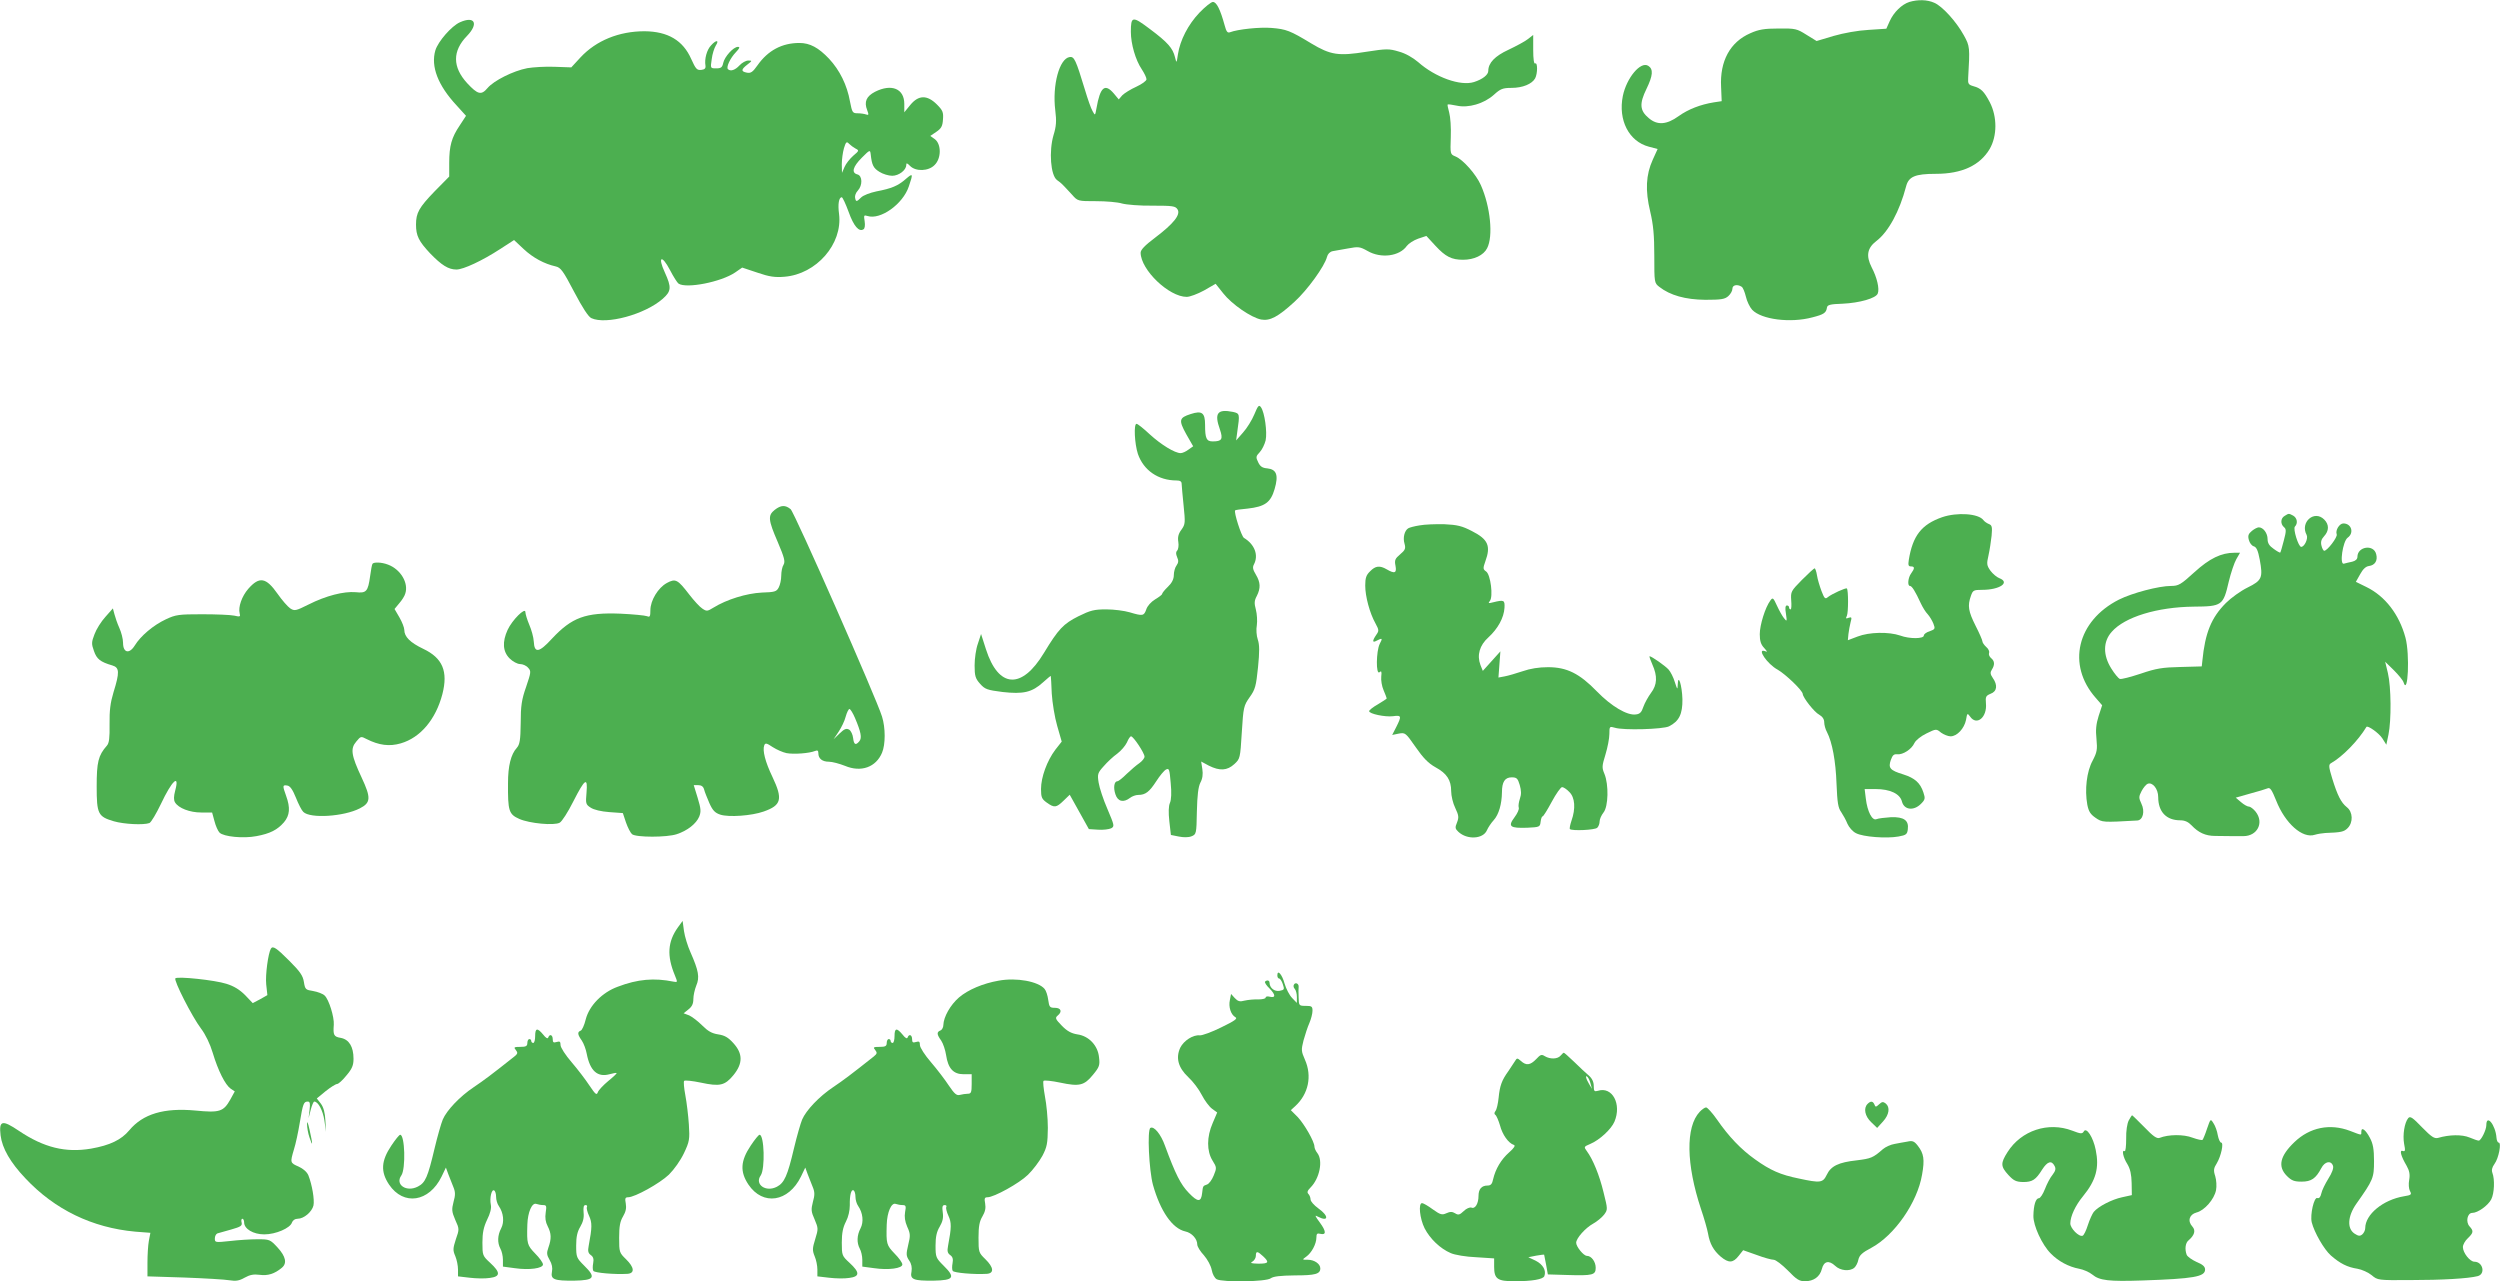
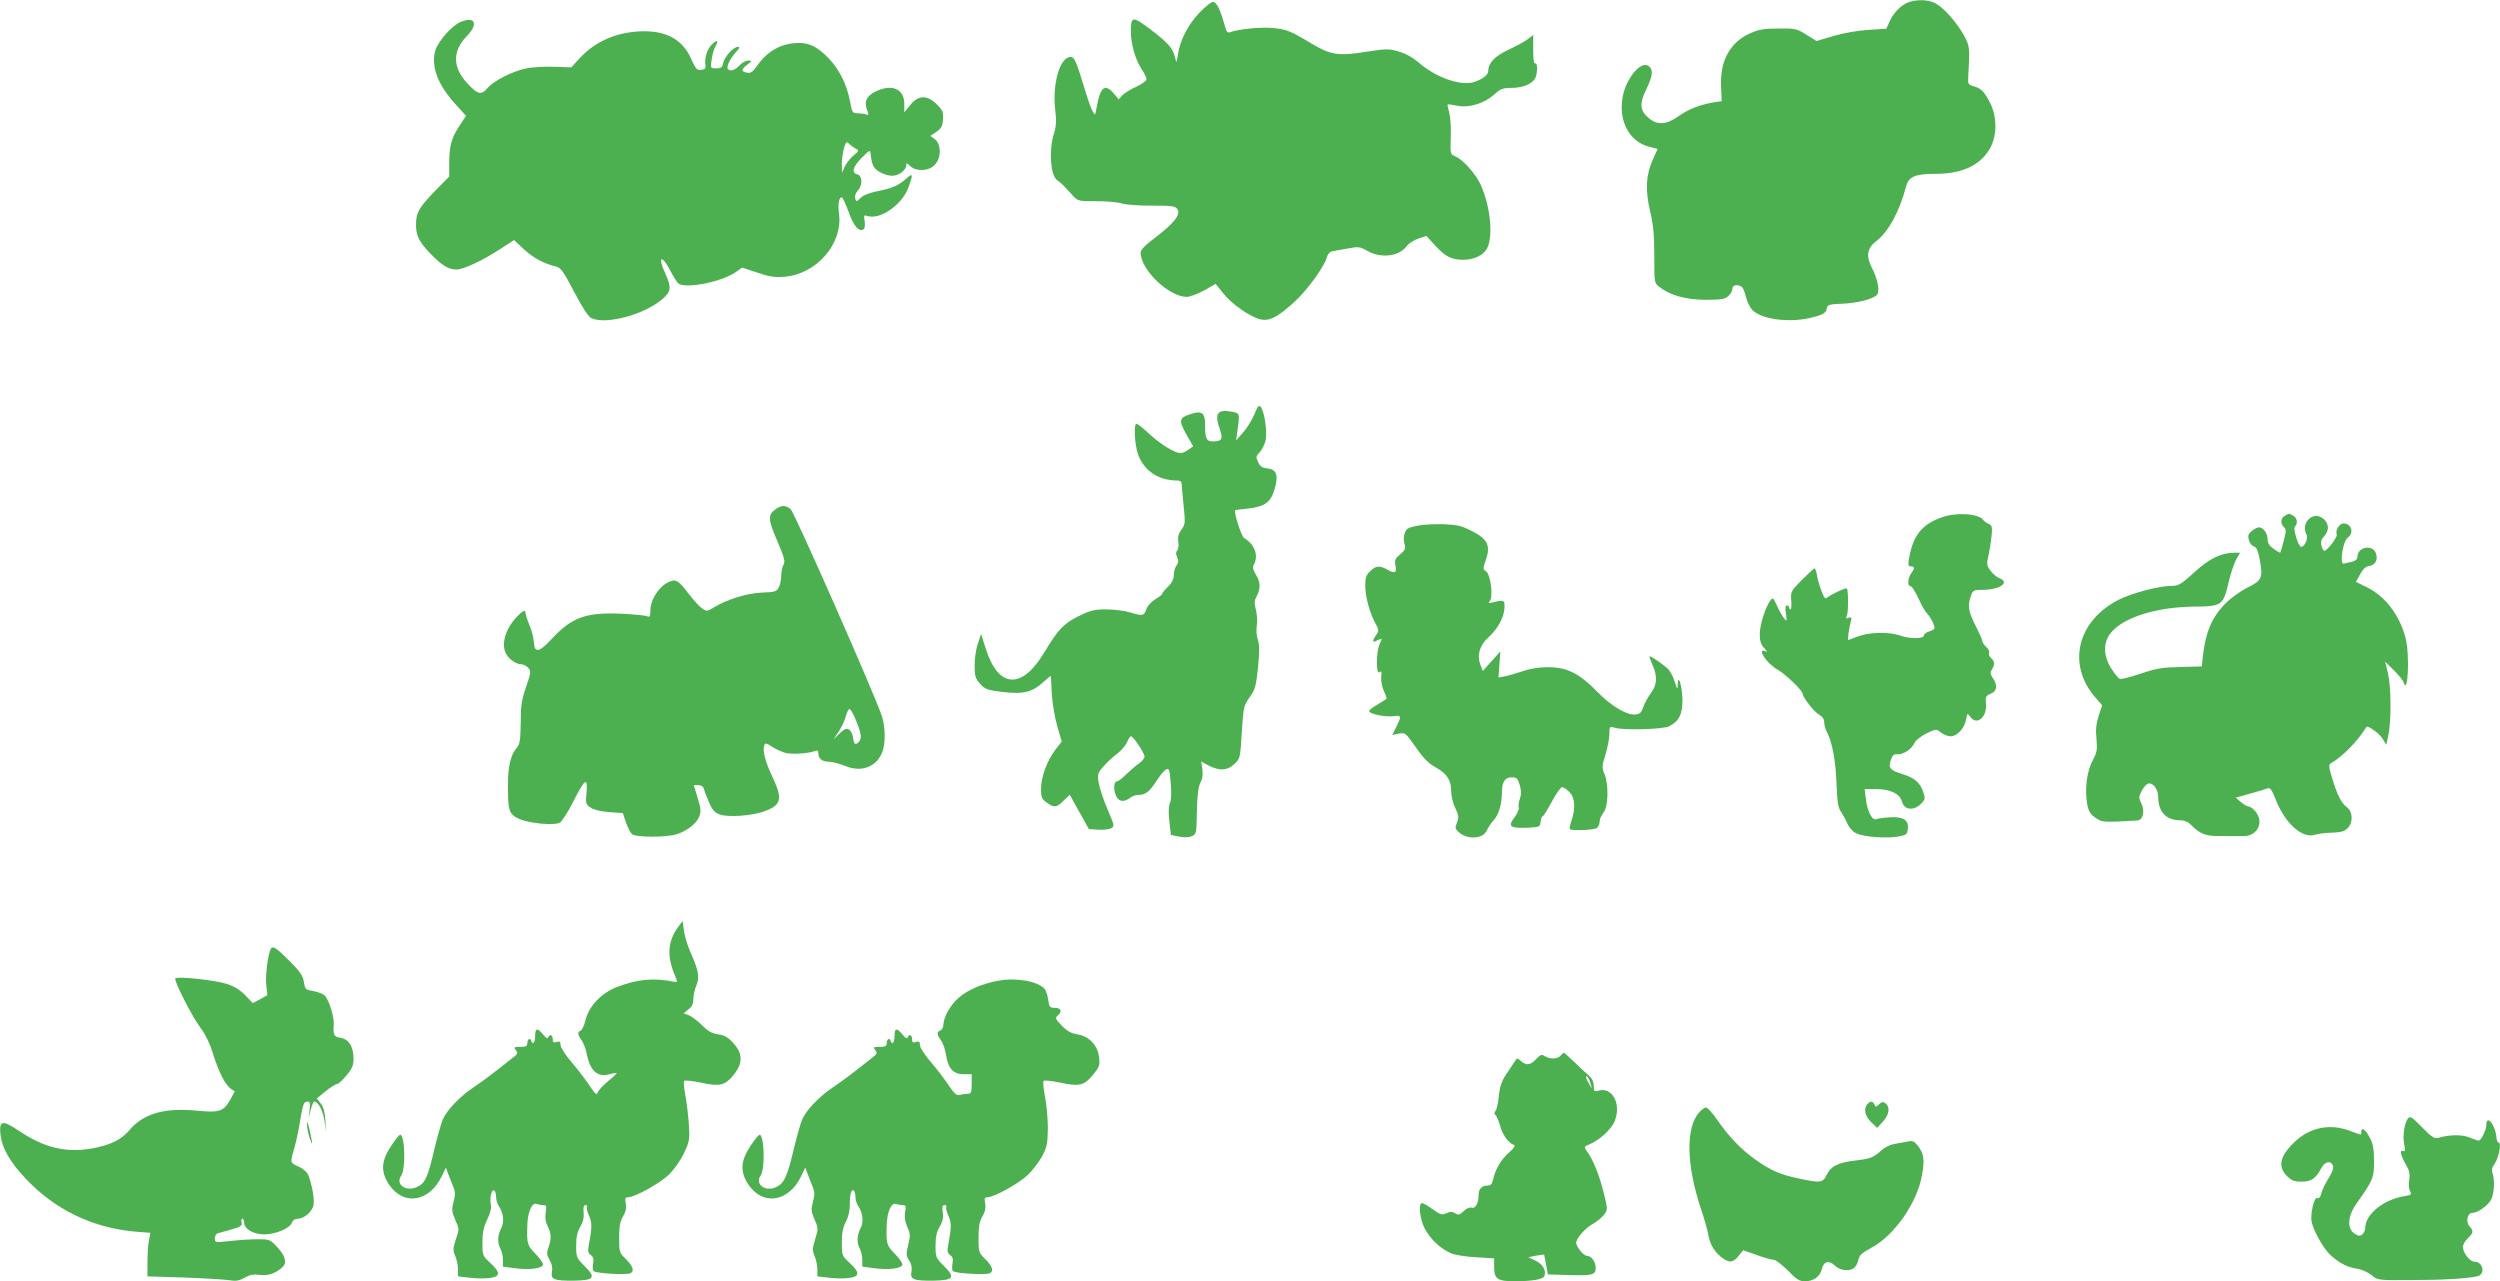
<svg xmlns="http://www.w3.org/2000/svg" version="1.0" width="1280pt" height="656pt" viewBox="0 0 1280 656" preserveAspectRatio="xMidYMid meet">
  <g transform="translate(0,656) scale(0.1,-0.1)" fill="#4caf50" stroke="none">
    <path d="M9776 6550 c-38 -12 -80 -52 -101 -99 l-17 -38 -91 -6 c-55 -3 -127 -16 -179 -31 l-87 -26 -52 32 c-49 31 -57 33 -143 32 -72 0 -102 -5 -144 -24 -104 -45 -157 -143 -150 -275 l3 -73 -40 -6 c-68 -11 -131 -35 -181 -71 -61 -44 -109 -47 -152 -10 -47 39 -49 74 -12 150 33 68 36 101 9 118 -39 25 -111 -62 -130 -154 -25 -124 31 -233 133 -260 l45 -12 -25 -55 c-35 -77 -39 -157 -13 -265 16 -68 21 -121 21 -227 0 -137 0 -139 26 -159 55 -43 133 -65 235 -66 82 0 100 3 118 19 12 11 21 27 21 38 0 19 25 24 47 10 7 -4 16 -27 22 -51 5 -23 20 -54 32 -67 47 -50 196 -69 308 -39 59 15 71 23 75 50 2 14 16 18 80 20 87 4 171 28 180 52 10 24 -4 83 -31 134 -30 59 -23 99 24 135 62 47 119 153 152 279 13 51 46 65 153 65 133 0 225 43 275 127 39 67 39 165 1 239 -30 57 -45 72 -85 83 -24 7 -28 12 -26 42 9 156 9 162 -22 218 -39 71 -111 150 -152 167 -36 16 -83 17 -127 4z" />
    <path d="M6141 6495 c-58 -61 -99 -141 -110 -213 -7 -47 -7 -47 -15 -15 -11 46 -37 76 -128 144 -90 68 -98 67 -98 -14 0 -62 24 -145 56 -192 13 -20 24 -42 24 -51 0 -8 -24 -25 -52 -38 -29 -13 -61 -33 -72 -44 l-18 -21 -25 30 c-46 54 -70 34 -89 -75 -7 -39 -7 -39 -20 -15 -8 13 -25 62 -39 109 -47 155 -55 171 -78 168 -53 -7 -90 -144 -74 -273 7 -55 5 -82 -9 -127 -24 -82 -15 -206 18 -230 24 -17 26 -20 77 -75 29 -33 30 -33 123 -33 51 0 111 -5 133 -12 22 -6 92 -12 156 -11 104 0 117 -2 128 -19 17 -27 -20 -73 -115 -145 -52 -39 -74 -62 -74 -77 1 -88 145 -226 236 -226 16 0 56 15 89 33 l59 34 39 -49 c44 -56 143 -124 194 -134 45 -8 86 13 171 91 66 60 154 182 166 229 4 16 15 27 29 30 12 2 48 9 79 14 53 10 61 9 100 -13 69 -40 164 -27 201 26 9 12 35 29 58 37 l42 14 47 -51 c51 -55 82 -71 141 -71 56 0 105 23 123 59 32 61 17 213 -32 323 -24 55 -91 131 -130 147 -27 11 -27 12 -24 99 2 48 -2 104 -8 125 -6 22 -10 41 -8 42 2 2 23 -1 47 -6 59 -13 139 10 190 56 33 30 45 35 90 35 57 0 105 20 121 49 13 25 13 84 0 76 -6 -4 -10 22 -10 70 l0 76 -27 -21 c-15 -12 -60 -36 -100 -55 -69 -32 -103 -67 -103 -108 0 -20 -29 -43 -73 -57 -69 -22 -198 24 -286 102 -27 23 -65 45 -99 54 -50 15 -63 15 -166 -1 -143 -23 -183 -17 -283 43 -107 65 -128 73 -203 79 -61 5 -173 -7 -212 -22 -13 -5 -19 2 -28 36 -22 80 -41 119 -60 119 -9 0 -40 -25 -69 -55z" />
    <path d="M2355 6446 c-43 -19 -112 -98 -126 -144 -24 -82 13 -179 109 -282 l48 -53 -32 -49 c-42 -62 -54 -105 -54 -192 l0 -70 -75 -76 c-80 -83 -95 -110 -95 -170 0 -57 14 -85 72 -147 59 -61 94 -83 135 -83 35 0 132 45 224 105 l71 46 49 -46 c48 -45 106 -76 164 -89 26 -6 38 -22 95 -131 42 -80 73 -128 88 -134 75 -35 274 19 365 99 44 39 46 58 11 135 -38 82 -16 93 26 13 18 -35 38 -66 44 -70 39 -27 218 8 290 57 l36 25 78 -26 c61 -21 90 -25 138 -21 164 13 299 168 280 321 -7 51 -1 86 14 86 4 0 20 -34 35 -75 26 -73 53 -104 76 -89 7 4 9 21 6 41 -5 31 -4 33 15 27 66 -21 181 61 211 151 23 67 22 71 -16 38 -39 -34 -71 -48 -150 -63 -33 -7 -67 -20 -78 -31 -23 -23 -27 -24 -31 -1 -2 9 4 26 14 36 25 27 24 76 -2 83 -32 8 -24 39 23 86 41 41 42 41 45 17 6 -56 14 -71 45 -90 17 -11 47 -20 65 -20 34 0 72 29 72 55 0 12 4 11 20 -5 29 -29 94 -27 125 5 35 34 35 106 2 132 l-24 17 31 21 c25 17 32 29 34 63 3 37 -1 47 -31 77 -50 50 -94 49 -136 -2 l-31 -38 0 43 c0 78 -65 105 -150 62 -44 -23 -57 -51 -40 -94 9 -24 8 -27 -6 -22 -8 3 -28 6 -43 6 -26 0 -28 4 -39 60 -15 85 -53 161 -107 219 -54 57 -98 81 -152 81 -89 0 -161 -38 -215 -115 -24 -34 -34 -41 -54 -37 -31 6 -30 16 2 41 26 20 26 21 5 21 -12 0 -32 -11 -45 -25 -22 -24 -46 -32 -59 -19 -10 10 12 57 41 87 19 20 22 27 10 27 -23 0 -68 -50 -75 -82 -5 -23 -11 -28 -36 -28 -30 0 -30 0 -23 47 3 26 13 57 21 70 19 29 2 30 -24 1 -22 -22 -35 -71 -29 -104 2 -14 -4 -20 -22 -22 -22 -2 -28 5 -51 56 -42 95 -119 141 -239 142 -130 0 -247 -47 -328 -134 l-47 -51 -85 3 c-47 2 -110 -2 -140 -7 -73 -14 -172 -64 -204 -102 -32 -38 -50 -33 -104 25 -76 83 -76 165 -1 242 61 63 40 104 -36 70z m2026 -647 c18 -9 18 -11 -12 -36 -17 -15 -38 -41 -45 -58 l-13 -30 -1 44 c0 24 5 61 11 82 10 33 14 36 26 23 8 -8 23 -19 34 -25z" />
    <path d="M6422 4438 c-12 -29 -38 -71 -58 -93 l-35 -40 6 45 c13 91 13 93 -22 101 -80 16 -97 -6 -67 -90 17 -50 10 -61 -37 -61 -32 0 -39 15 -39 85 0 62 -16 74 -74 55 -59 -19 -62 -31 -23 -102 l36 -63 -24 -17 c-13 -10 -31 -18 -40 -18 -30 0 -100 43 -158 96 -32 30 -62 54 -68 54 -15 0 -10 -102 7 -154 29 -84 104 -136 198 -136 18 0 26 -5 26 -17 0 -10 5 -60 10 -111 9 -88 9 -96 -11 -124 -16 -21 -20 -39 -16 -63 3 -18 0 -38 -6 -44 -7 -7 -7 -17 0 -34 8 -17 7 -28 -3 -42 -8 -10 -14 -33 -14 -49 0 -21 -10 -41 -30 -60 -17 -16 -30 -33 -30 -37 0 -4 -16 -16 -36 -28 -20 -12 -40 -34 -45 -51 -12 -34 -18 -35 -85 -15 -27 8 -81 15 -120 15 -62 0 -81 -5 -142 -35 -78 -39 -103 -66 -177 -188 -114 -189 -233 -181 -297 19 l-25 78 -16 -49 c-10 -27 -17 -77 -17 -112 0 -54 4 -67 28 -94 25 -28 36 -32 115 -42 106 -12 151 -2 208 50 21 19 39 34 39 32 1 -2 3 -43 5 -90 3 -47 15 -122 28 -166 l23 -80 -33 -42 c-42 -56 -73 -140 -73 -201 0 -42 4 -51 29 -69 39 -28 49 -27 87 10 l31 30 49 -88 49 -88 47 -3 c26 -2 56 2 67 7 18 10 17 14 -19 99 -21 48 -41 109 -45 135 -7 43 -5 50 26 84 18 21 49 50 69 64 20 15 42 41 50 58 7 17 16 31 21 31 12 0 69 -86 69 -104 0 -8 -12 -23 -26 -33 -15 -10 -44 -35 -65 -55 -21 -21 -42 -38 -48 -38 -16 0 -22 -32 -10 -67 12 -37 41 -44 75 -18 10 8 29 15 42 15 37 0 57 16 92 70 18 28 40 55 50 60 16 8 18 2 24 -69 5 -49 3 -87 -4 -102 -7 -16 -8 -48 -3 -94 l8 -70 40 -8 c24 -5 50 -5 65 1 25 10 26 12 28 127 2 83 7 126 18 148 11 20 14 43 10 69 l-6 39 39 -21 c56 -28 94 -26 131 8 29 27 30 29 38 162 8 130 10 137 40 180 29 40 33 57 43 153 8 80 8 116 -1 142 -7 20 -9 53 -5 74 3 21 1 57 -5 80 -9 33 -8 46 5 70 20 40 19 69 -5 109 -15 25 -18 37 -10 52 25 47 4 103 -51 136 -13 8 -53 133 -45 141 1 2 30 6 64 9 88 10 118 31 138 100 21 72 10 101 -38 106 -25 2 -36 10 -46 31 -13 26 -12 31 8 52 12 13 25 40 30 60 9 42 -5 144 -24 170 -10 14 -15 9 -34 -37z" />
    <path d="M3966 3949 c-35 -28 -33 -51 16 -164 34 -80 39 -100 30 -116 -7 -10 -12 -36 -12 -56 0 -21 -6 -48 -13 -61 -11 -21 -20 -24 -87 -26 -78 -4 -179 -35 -247 -77 -31 -19 -35 -20 -57 -5 -13 8 -43 41 -67 72 -60 78 -70 83 -115 59 -44 -24 -84 -89 -84 -139 0 -33 -3 -37 -17 -31 -10 4 -71 10 -136 13 -179 7 -249 -19 -351 -128 -66 -72 -90 -76 -93 -15 -1 21 -12 61 -23 86 -11 26 -20 56 -20 65 0 27 -68 -41 -91 -91 -28 -61 -25 -111 10 -146 16 -16 40 -29 54 -29 13 0 32 -8 41 -19 16 -17 15 -23 -10 -97 -23 -65 -28 -98 -28 -186 -1 -88 -5 -110 -20 -127 -30 -33 -45 -92 -45 -181 -1 -142 4 -159 58 -183 52 -23 179 -35 207 -19 11 6 42 54 69 108 60 118 75 128 68 46 -5 -56 -4 -61 21 -77 16 -11 54 -20 96 -23 l69 -5 16 -48 c9 -26 23 -53 31 -60 20 -17 179 -17 229 0 55 18 100 54 115 90 10 26 9 40 -8 96 l-20 65 23 0 c16 0 26 -7 30 -22 3 -13 16 -44 27 -70 17 -38 29 -50 56 -59 43 -14 160 -6 222 16 91 32 99 63 45 177 -37 77 -52 136 -42 162 5 13 12 12 43 -9 20 -13 52 -27 71 -31 37 -7 117 -1 146 11 13 5 17 2 17 -12 0 -27 20 -43 54 -43 17 0 54 -10 82 -21 83 -35 159 -7 190 67 18 42 18 128 0 185 -28 92 -448 1045 -468 1062 -27 22 -49 22 -82 -4z m412 -1066 c30 -71 36 -101 22 -118 -19 -23 -28 -18 -32 16 -2 18 -11 37 -20 43 -14 8 -24 5 -49 -19 l-31 -30 26 39 c14 21 31 56 36 77 6 22 15 39 19 39 5 0 18 -21 29 -47z" />
    <path d="M9944 3912 c-106 -37 -151 -95 -171 -219 -4 -26 -2 -33 11 -33 20 0 20 -10 1 -36 -16 -21 -20 -64 -6 -64 10 0 27 -27 56 -90 9 -19 24 -44 35 -55 10 -11 23 -33 29 -48 10 -26 9 -29 -19 -39 -17 -5 -30 -15 -30 -22 0 -17 -73 -18 -121 0 -58 20 -159 18 -218 -5 l-50 -19 3 32 c2 17 7 44 11 60 7 25 6 28 -10 23 -14 -6 -16 -4 -9 10 8 17 8 132 0 140 -5 5 -77 -28 -97 -44 -14 -12 -18 -8 -33 31 -9 24 -20 60 -23 80 -3 20 -9 36 -12 36 -4 0 -33 -27 -65 -59 -56 -57 -58 -60 -55 -105 2 -25 1 -46 -3 -46 -5 0 -8 5 -8 10 0 6 -5 10 -11 10 -8 0 -10 -14 -5 -42 6 -41 5 -42 -10 -23 -9 11 -25 40 -36 64 -19 42 -22 43 -34 26 -26 -35 -54 -125 -54 -172 0 -35 6 -53 22 -70 17 -19 19 -23 5 -17 -45 17 11 -66 65 -95 40 -23 127 -106 128 -124 1 -19 60 -94 84 -106 17 -10 26 -23 26 -39 0 -13 6 -36 14 -50 27 -52 45 -149 49 -265 4 -97 8 -123 24 -145 10 -15 25 -42 32 -60 8 -18 27 -40 44 -48 36 -19 156 -28 217 -17 40 7 45 12 48 37 6 46 -20 64 -86 62 -31 -2 -65 -6 -74 -10 -22 -10 -47 38 -55 105 l-6 49 56 0 c74 0 125 -24 135 -64 11 -43 60 -49 97 -12 22 22 23 28 13 58 -16 49 -43 74 -103 93 -69 21 -78 33 -64 74 9 25 16 31 33 29 29 -3 74 26 88 58 7 14 33 35 62 49 49 24 50 24 74 4 14 -10 36 -19 49 -19 33 0 70 40 79 84 6 36 7 36 21 17 34 -49 88 -3 81 68 -3 34 0 39 24 49 33 12 37 44 11 81 -13 19 -14 28 -5 42 16 25 15 44 -3 59 -9 7 -14 19 -11 27 3 7 -3 21 -14 30 -11 10 -20 23 -20 29 0 6 -16 43 -35 80 -37 74 -42 102 -24 153 10 29 14 31 58 31 90 0 145 38 87 60 -13 5 -33 22 -45 38 -19 27 -20 35 -10 78 6 27 13 73 16 101 4 45 2 54 -14 60 -10 4 -23 13 -28 20 -25 34 -135 41 -211 15z" />
    <path d="M11698 3919 c-22 -12 -23 -42 -4 -58 12 -10 12 -20 -1 -69 -8 -31 -16 -59 -18 -61 -2 -2 -18 7 -34 19 -22 15 -31 29 -31 50 0 30 -22 60 -45 60 -7 0 -23 -8 -35 -18 -18 -15 -22 -24 -16 -46 4 -16 15 -30 25 -33 14 -4 22 -21 31 -69 17 -92 11 -106 -62 -142 -35 -17 -85 -53 -111 -79 -75 -75 -107 -153 -121 -297 l-3 -28 -109 -3 c-92 -2 -124 -7 -203 -34 -52 -17 -100 -30 -108 -27 -7 3 -27 27 -43 53 -43 68 -43 138 2 188 66 76 233 127 420 129 145 1 151 6 179 127 11 46 29 99 39 116 l19 33 -28 0 c-68 0 -128 -29 -206 -100 -69 -63 -81 -70 -119 -70 -63 0 -199 -36 -267 -70 -215 -109 -268 -334 -119 -503 l33 -38 -18 -55 c-13 -41 -16 -72 -11 -118 5 -54 3 -67 -20 -111 -30 -55 -41 -148 -27 -225 7 -35 16 -49 42 -67 35 -24 36 -24 214 -14 29 2 40 47 21 86 -14 30 -14 36 1 65 9 17 23 34 31 37 25 10 54 -26 54 -68 0 -75 41 -119 113 -119 23 0 41 -8 58 -26 35 -37 71 -54 121 -54 57 -1 94 -1 144 -1 72 0 107 69 63 125 -11 14 -27 26 -34 26 -8 0 -26 10 -41 23 l-27 23 74 21 c41 11 81 23 90 27 12 5 21 -8 43 -63 46 -117 135 -196 198 -175 13 4 37 8 53 9 82 3 96 6 115 25 29 29 27 83 -4 107 -30 24 -48 60 -75 147 -18 59 -19 71 -7 78 59 33 140 116 182 186 6 10 65 -32 82 -59 l20 -32 11 52 c15 72 14 244 -3 315 l-14 58 44 -43 c24 -24 47 -52 50 -62 23 -74 33 143 10 228 -32 119 -104 213 -201 260 l-53 26 22 39 c14 26 29 40 45 42 31 4 46 28 37 61 -13 52 -96 39 -96 -14 0 -12 -10 -21 -27 -25 -16 -3 -34 -8 -42 -10 -24 -8 -6 115 19 133 34 24 20 73 -22 73 -20 0 -42 -35 -34 -56 5 -14 -48 -84 -64 -84 -4 0 -11 12 -14 26 -5 19 -1 33 13 48 26 28 27 60 1 86 -51 51 -125 -14 -90 -79 9 -18 -11 -61 -28 -61 -14 0 -43 93 -32 104 16 16 12 44 -9 56 -23 12 -22 12 -43 -1z" />
    <path d="M7268 3870 c-26 -4 -52 -11 -58 -15 -19 -12 -28 -48 -19 -78 7 -25 4 -33 -22 -55 -26 -22 -30 -30 -24 -59 7 -37 -4 -42 -45 -18 -36 21 -58 18 -85 -10 -20 -19 -25 -34 -25 -73 0 -56 23 -141 52 -193 19 -35 19 -39 4 -60 -21 -31 -20 -42 3 -29 29 15 31 13 15 -17 -18 -37 -20 -160 -1 -145 10 9 12 4 9 -22 -2 -18 3 -50 12 -70 9 -21 16 -40 16 -42 0 -2 -20 -15 -45 -30 -25 -14 -45 -30 -45 -35 0 -14 82 -31 122 -26 44 6 45 1 17 -55 l-21 -41 34 7 c33 6 35 4 86 -69 38 -55 65 -83 101 -103 59 -32 81 -66 81 -123 0 -23 9 -62 21 -86 18 -38 19 -48 9 -74 -11 -26 -10 -32 7 -48 45 -42 127 -37 146 8 6 14 22 38 35 52 26 29 41 82 42 142 0 54 15 77 50 77 25 0 31 -5 41 -39 8 -29 9 -47 1 -70 -6 -18 -9 -38 -6 -46 3 -8 -7 -30 -22 -50 -35 -47 -23 -56 66 -53 63 3 65 4 68 31 2 15 6 27 10 27 4 0 25 34 47 75 22 41 46 75 53 75 7 0 24 -11 37 -25 29 -28 33 -85 11 -147 -7 -21 -11 -40 -8 -43 11 -10 128 -5 140 7 7 7 12 21 12 32 0 12 9 32 20 46 25 31 27 143 5 197 -14 33 -13 41 5 100 11 36 20 83 20 105 0 39 1 40 28 32 43 -14 246 -8 277 7 52 26 70 63 69 139 -2 71 -22 135 -24 75 -1 -28 -2 -27 -15 13 -7 24 -22 53 -32 64 -17 19 -87 68 -97 68 -3 0 4 -19 14 -42 27 -60 25 -104 -7 -146 -14 -19 -32 -51 -39 -71 -9 -28 -18 -37 -39 -39 -44 -6 -125 42 -198 117 -90 93 -155 125 -251 125 -47 0 -91 -7 -131 -21 -33 -11 -74 -23 -91 -26 l-32 -6 5 67 5 67 -45 -50 -45 -50 -12 30 c-19 50 -5 101 41 142 48 44 79 100 82 151 2 40 -2 42 -59 28 -23 -6 -26 -5 -16 7 18 22 4 135 -19 151 -16 11 -17 16 -4 52 29 79 14 113 -69 155 -50 26 -75 32 -141 35 -44 1 -101 -1 -127 -6z" />
-     <path d="M1907 3673 c-3 -5 -8 -33 -12 -63 -11 -79 -19 -88 -74 -82 -61 5 -152 -18 -241 -63 -66 -33 -72 -34 -94 -20 -13 9 -42 42 -65 75 -59 84 -93 90 -150 25 -33 -38 -52 -93 -44 -125 5 -18 2 -19 -28 -12 -19 4 -92 7 -164 7 -120 0 -135 -2 -186 -26 -64 -30 -129 -85 -159 -134 -28 -45 -60 -38 -60 14 0 20 -9 54 -19 76 -10 22 -21 54 -25 70 l-8 30 -38 -43 c-22 -24 -47 -64 -56 -89 -16 -41 -16 -50 -3 -86 14 -41 32 -56 94 -74 37 -11 38 -35 6 -138 -16 -53 -21 -93 -20 -163 1 -70 -2 -97 -14 -110 -44 -50 -52 -84 -52 -209 0 -141 7 -154 88 -178 52 -15 152 -20 182 -9 9 4 35 48 59 98 56 119 97 158 73 68 -8 -30 -8 -48 -1 -60 18 -30 76 -52 134 -52 l56 0 12 -44 c6 -24 18 -51 26 -59 21 -21 122 -31 189 -18 70 13 107 32 141 71 30 36 33 74 11 135 -19 53 -19 57 6 53 14 -2 27 -20 44 -62 13 -33 30 -66 38 -73 35 -35 207 -24 289 18 57 29 58 54 10 157 -54 115 -59 149 -28 185 23 28 24 28 53 13 63 -32 117 -39 175 -22 100 29 179 122 213 252 30 117 1 185 -98 232 -67 32 -97 62 -97 97 0 11 -11 40 -25 64 l-25 43 24 29 c14 16 28 38 31 50 18 54 -24 124 -88 148 -33 13 -74 14 -80 4z" />
    <path d="M3471 1812 c-53 -74 -57 -146 -16 -245 15 -37 15 -37 -7 -33 -98 20 -183 13 -285 -26 -80 -29 -146 -97 -164 -167 -7 -29 -19 -56 -26 -58 -18 -7 -16 -20 6 -51 10 -15 21 -45 25 -67 17 -88 55 -122 117 -105 18 5 34 8 36 6 2 -2 -17 -20 -43 -41 -25 -21 -49 -46 -53 -57 -6 -17 -12 -12 -43 34 -19 29 -60 83 -91 119 -32 37 -57 76 -57 88 0 18 -4 21 -20 16 -16 -5 -20 -2 -20 14 0 23 -16 29 -23 9 -3 -8 -12 -3 -26 15 -30 36 -41 34 -41 -8 0 -19 -4 -35 -10 -35 -5 0 -10 5 -10 10 0 6 -4 10 -10 10 -5 0 -10 -9 -10 -20 0 -16 -7 -20 -36 -20 -32 0 -35 -2 -23 -16 11 -14 10 -19 -7 -33 -116 -92 -156 -122 -208 -157 -72 -48 -139 -119 -159 -166 -8 -19 -27 -85 -42 -148 -35 -148 -47 -175 -85 -195 -59 -31 -119 10 -85 57 23 34 18 208 -6 208 -5 0 -25 -25 -45 -55 -53 -79 -56 -134 -12 -200 74 -110 205 -90 269 41 l22 46 12 -33 c7 -19 19 -49 26 -66 11 -26 11 -42 1 -77 -10 -39 -9 -50 9 -92 21 -46 21 -48 3 -99 -15 -47 -16 -56 -3 -86 8 -19 14 -50 14 -69 l0 -35 60 -7 c33 -4 79 -5 103 -1 55 7 55 28 2 77 -39 36 -40 38 -40 104 0 50 6 79 24 117 16 32 23 59 19 77 -7 34 4 81 17 73 6 -3 10 -18 10 -33 0 -15 6 -36 14 -47 24 -35 29 -81 12 -114 -19 -36 -20 -74 -4 -104 7 -12 13 -38 13 -57 l0 -35 60 -8 c75 -11 145 -1 145 19 0 9 -18 34 -40 56 -41 43 -43 49 -40 148 2 64 24 114 46 106 9 -3 24 -6 35 -6 17 0 18 -5 13 -38 -4 -27 -1 -49 10 -70 19 -37 20 -64 4 -109 -10 -28 -9 -38 6 -64 12 -20 16 -41 12 -60 -8 -40 12 -47 114 -46 104 2 113 16 51 77 -39 39 -41 43 -41 103 0 45 6 71 21 96 14 24 20 46 17 73 -2 27 0 38 10 38 7 0 10 -4 7 -10 -3 -5 2 -26 11 -45 16 -35 16 -58 -2 -154 -5 -26 -3 -37 11 -47 13 -9 16 -21 12 -42 -3 -15 -3 -33 1 -39 6 -10 110 -19 175 -15 38 3 35 33 -8 75 -34 33 -35 36 -35 110 0 59 5 84 20 109 14 24 18 42 14 66 -5 26 -3 32 12 32 34 0 162 71 209 116 27 27 59 72 77 110 28 59 30 71 25 147 -3 45 -11 112 -18 149 -7 37 -10 71 -6 74 4 4 42 0 85 -9 98 -21 123 -15 167 38 49 60 49 110 0 164 -27 30 -45 40 -78 45 -33 5 -53 17 -82 46 -21 21 -51 44 -66 51 l-29 11 25 20 c18 14 25 29 25 53 0 18 7 49 15 69 18 42 12 76 -30 171 -14 31 -29 80 -33 108 l-7 52 -24 -33z" />
    <path d="M1387 1703 c-14 -24 -29 -135 -24 -183 l6 -55 -37 -21 -38 -20 -39 41 c-28 28 -57 46 -96 58 -59 19 -249 39 -261 28 -10 -9 85 -196 131 -257 23 -30 47 -80 60 -124 28 -93 64 -164 92 -184 l21 -14 -23 -42 c-35 -62 -55 -68 -178 -56 -161 15 -269 -17 -339 -101 -41 -49 -99 -77 -196 -94 -130 -22 -241 5 -369 91 -86 58 -103 54 -94 -23 8 -66 50 -139 127 -220 150 -160 342 -253 562 -273 l78 -6 -8 -42 c-4 -22 -7 -72 -7 -111 l0 -70 190 -6 c105 -4 208 -10 230 -14 32 -5 49 -3 77 13 27 15 46 19 77 15 42 -6 77 5 114 36 28 23 20 58 -22 104 -38 41 -41 42 -103 42 -35 0 -98 -4 -140 -9 -76 -8 -78 -8 -78 13 0 12 6 23 13 26 6 2 38 11 71 20 49 14 57 19 53 36 -3 10 -1 19 4 19 5 0 9 -9 9 -19 0 -33 47 -61 103 -61 59 0 133 32 142 61 4 11 15 19 29 19 32 0 73 35 81 68 6 29 -7 106 -26 154 -7 17 -26 34 -50 45 -44 19 -44 20 -24 88 9 28 22 89 30 138 16 97 20 107 41 107 11 0 13 -10 9 -42 l-5 -43 11 43 c6 23 14 42 18 42 20 0 44 -45 52 -97 l8 -58 -3 58 c-2 39 -9 67 -23 86 l-21 27 45 37 c25 20 52 37 59 37 7 0 29 20 48 44 29 34 36 52 36 85 0 62 -23 99 -65 107 -36 6 -40 14 -36 67 3 39 -25 130 -47 150 -9 9 -36 19 -59 23 -38 6 -41 8 -47 46 -5 33 -20 54 -75 109 -66 66 -84 78 -94 62z" />
-     <path d="M6540 1566 c0 -9 4 -16 9 -16 5 0 14 -13 19 -29 9 -27 8 -29 -16 -34 -26 -5 -51 14 -52 41 0 13 -13 16 -23 6 -3 -4 7 -20 24 -36 31 -32 31 -49 -1 -41 -11 3 -20 1 -20 -5 0 -5 -17 -9 -37 -9 -21 1 -52 -2 -70 -6 -25 -7 -35 -4 -51 13 l-19 21 -6 -31 c-8 -35 5 -75 28 -88 13 -7 -2 -18 -72 -52 -48 -24 -98 -42 -110 -41 -34 4 -82 -27 -100 -63 -24 -52 -11 -102 41 -151 24 -22 55 -63 69 -91 15 -29 38 -60 53 -71 l26 -19 -23 -54 c-31 -71 -31 -143 -1 -192 22 -35 22 -38 6 -77 -9 -22 -24 -43 -35 -46 -20 -7 -20 -7 -24 -43 -5 -48 -22 -48 -68 0 -42 43 -69 97 -122 241 -21 60 -57 103 -75 92 -17 -10 -7 -216 13 -291 38 -135 99 -224 166 -239 33 -7 61 -38 61 -67 0 -10 15 -35 34 -55 19 -22 36 -54 40 -75 4 -22 15 -42 26 -48 31 -16 252 -13 276 5 14 10 48 14 125 15 103 0 129 7 129 36 0 23 -31 44 -63 44 -31 0 -31 0 -9 16 27 19 52 65 52 98 0 19 4 23 19 19 32 -8 32 12 -1 57 -26 35 -28 41 -11 31 56 -29 58 3 3 42 -22 16 -40 36 -40 46 0 9 -5 22 -11 28 -8 8 -5 17 11 33 46 46 65 137 35 176 -8 10 -15 25 -15 33 0 26 -52 116 -86 152 l-35 35 22 20 c68 62 88 154 50 239 -19 43 -19 50 -7 98 8 29 21 69 30 89 9 21 16 49 16 63 0 22 -4 25 -35 25 -34 0 -35 1 -36 43 -1 23 -1 47 0 54 2 16 -16 26 -24 12 -4 -6 -2 -16 4 -22 6 -6 11 -25 11 -41 l0 -31 -24 25 c-14 14 -31 47 -39 74 -13 48 -37 74 -37 42z m-73 -1438 c33 -31 29 -38 -24 -38 -38 1 -44 3 -30 11 9 5 17 19 17 29 0 26 8 25 37 -2z" />
    <path d="M5113 1539 c-80 -14 -156 -46 -203 -86 -44 -38 -79 -100 -80 -141 0 -12 -7 -25 -15 -28 -20 -8 -19 -20 4 -52 10 -15 21 -48 25 -74 10 -68 37 -98 89 -98 l42 0 0 -50 c0 -43 -3 -50 -20 -50 -11 0 -29 -3 -41 -6 -16 -4 -27 5 -56 48 -19 29 -60 83 -91 119 -32 37 -57 76 -57 88 0 18 -4 21 -20 16 -16 -5 -20 -2 -20 14 0 23 -16 29 -23 9 -3 -8 -12 -3 -26 15 -30 36 -41 34 -41 -8 0 -19 -4 -35 -10 -35 -5 0 -10 5 -10 10 0 6 -4 10 -10 10 -5 0 -10 -9 -10 -20 0 -16 -7 -20 -36 -20 -32 0 -35 -2 -23 -16 11 -14 10 -19 -7 -33 -116 -92 -156 -122 -208 -157 -72 -48 -139 -119 -159 -166 -8 -19 -27 -85 -42 -148 -33 -140 -49 -176 -87 -196 -57 -30 -116 12 -83 58 23 34 18 208 -6 208 -5 0 -25 -25 -45 -55 -53 -79 -56 -134 -12 -200 74 -110 205 -90 269 41 l22 46 12 -33 c7 -19 19 -49 26 -66 11 -26 11 -42 1 -77 -10 -39 -9 -50 9 -90 19 -45 19 -48 3 -100 -15 -48 -15 -58 -3 -88 8 -18 14 -49 14 -68 l0 -35 60 -7 c33 -4 79 -5 103 -1 55 7 55 28 2 77 -39 36 -40 38 -40 104 0 49 6 78 21 107 13 25 20 57 20 84 -1 52 7 84 20 76 5 -4 9 -18 9 -33 0 -15 6 -36 14 -47 24 -35 29 -81 12 -114 -19 -36 -20 -74 -4 -104 7 -12 13 -38 13 -57 l0 -35 60 -8 c75 -11 145 -1 145 19 0 9 -18 34 -40 56 -41 43 -43 49 -40 148 2 64 24 114 46 106 9 -3 24 -6 35 -6 17 0 19 -5 13 -36 -4 -24 -1 -47 11 -75 16 -35 17 -45 5 -93 -11 -47 -11 -56 5 -80 12 -17 15 -36 12 -56 -9 -41 10 -48 113 -47 104 2 113 16 51 77 -39 39 -41 43 -41 103 0 45 6 71 21 96 15 26 20 45 16 73 -4 29 -2 38 10 38 8 0 11 -4 8 -10 -3 -5 2 -26 11 -45 16 -35 16 -58 -2 -154 -5 -26 -3 -37 11 -47 13 -9 16 -21 12 -42 -3 -15 -3 -33 1 -39 6 -10 110 -19 175 -15 38 3 35 33 -8 75 -34 33 -35 36 -35 110 0 59 5 84 20 109 14 24 18 42 14 66 -5 26 -3 32 12 32 33 0 162 71 207 115 25 24 58 68 74 97 24 46 27 64 28 143 0 50 -7 122 -15 162 -7 40 -11 76 -7 79 4 4 42 0 85 -9 99 -21 123 -15 168 40 33 40 36 49 31 90 -6 60 -52 109 -111 117 -31 5 -53 17 -80 45 -32 33 -35 39 -21 51 25 20 18 40 -14 40 -26 0 -29 4 -34 40 -3 23 -11 48 -19 57 -32 38 -143 59 -235 42z" />
    <path d="M7990 1155 c-15 -18 -53 -19 -80 -3 -17 11 -23 9 -45 -15 -30 -31 -51 -34 -78 -9 -19 16 -20 16 -31 -2 -6 -10 -21 -32 -33 -50 -34 -47 -44 -75 -50 -136 -3 -30 -10 -61 -16 -68 -7 -9 -7 -16 -1 -20 6 -4 16 -28 24 -54 12 -47 43 -91 71 -100 9 -3 2 -15 -24 -38 -41 -36 -70 -85 -82 -137 -5 -25 -12 -33 -29 -33 -30 0 -46 -18 -46 -53 0 -39 -17 -68 -36 -60 -8 3 -26 -4 -40 -18 -21 -20 -28 -21 -44 -11 -15 9 -25 9 -45 0 -22 -10 -31 -7 -69 20 -24 18 -49 32 -55 32 -20 0 -12 -79 13 -129 28 -54 80 -104 134 -127 20 -9 78 -19 130 -21 l92 -6 0 -43 c0 -62 17 -74 103 -74 93 0 147 10 154 26 11 29 -7 60 -44 79 l-38 18 40 8 c22 4 40 6 41 5 0 0 5 -23 10 -51 l9 -50 100 -3 c130 -4 145 0 145 37 0 31 -22 61 -45 61 -17 0 -55 47 -55 67 0 23 47 76 87 98 20 11 45 32 56 46 19 26 19 27 -3 115 -21 87 -54 168 -86 211 -15 21 -15 22 18 36 48 20 108 76 124 114 38 90 -11 182 -85 158 -18 -5 -21 -2 -21 25 0 20 -8 38 -25 53 -14 12 -48 43 -75 70 -27 26 -51 47 -53 47 -3 0 -10 -7 -17 -15z m154 -145 l7 -25 -15 25 c-17 28 -21 50 -7 35 5 -6 12 -21 15 -35z" />
    <path d="M9562 908 c-22 -22 -14 -63 19 -94 l30 -29 30 33 c32 35 37 73 14 92 -13 10 -19 10 -34 -4 -16 -15 -19 -15 -24 -1 -8 18 -19 19 -35 3z" />
    <path d="M8702 867 c-72 -77 -69 -268 7 -497 16 -47 32 -103 36 -125 9 -53 28 -87 65 -119 41 -34 63 -33 92 4 l23 29 68 -24 c37 -14 77 -25 88 -25 11 0 43 -25 73 -55 44 -46 59 -55 87 -55 45 0 77 23 87 63 10 40 36 46 68 16 26 -25 74 -30 98 -10 8 7 18 25 21 42 5 22 20 36 66 60 119 64 236 232 260 375 14 78 9 108 -22 148 -18 23 -27 27 -53 21 -17 -3 -47 -8 -66 -12 -19 -3 -46 -15 -60 -27 -50 -44 -61 -48 -134 -57 -92 -10 -132 -29 -153 -74 -20 -41 -32 -43 -143 -19 -94 19 -146 42 -224 98 -72 51 -135 117 -195 204 -24 34 -49 62 -56 62 -6 0 -21 -10 -33 -23z" />
-     <path d="M10899 823 c-8 -16 -14 -53 -13 -94 0 -37 -3 -66 -8 -63 -16 10 -8 -32 14 -66 15 -25 21 -53 22 -97 l1 -62 -50 -11 c-52 -11 -122 -47 -145 -75 -7 -9 -21 -39 -30 -67 -9 -29 -21 -53 -27 -55 -19 -7 -63 38 -63 63 0 36 26 92 64 138 68 83 85 147 66 239 -13 65 -48 118 -61 94 -8 -13 -15 -13 -59 4 -123 47 -261 1 -331 -109 -37 -58 -36 -74 4 -118 27 -29 39 -35 75 -36 48 0 65 11 98 64 27 42 48 48 63 19 8 -14 6 -25 -10 -46 -12 -14 -29 -47 -39 -73 -10 -26 -24 -47 -31 -47 -16 0 -27 -35 -28 -90 -1 -50 44 -148 89 -193 39 -40 92 -68 145 -78 22 -4 52 -17 68 -30 36 -30 83 -36 257 -30 262 9 320 19 320 56 0 15 -12 26 -44 39 -24 11 -46 27 -50 36 -11 29 -7 62 10 75 30 26 37 50 19 70 -26 28 -16 62 21 72 41 10 91 68 100 114 4 20 2 52 -4 72 -10 30 -8 41 8 66 22 37 37 106 22 106 -5 0 -13 17 -17 38 -3 20 -13 48 -22 61 -15 24 -15 24 -33 -28 -9 -28 -20 -54 -23 -57 -3 -3 -26 2 -51 11 -46 18 -124 17 -169 -1 -14 -5 -33 8 -78 55 -33 33 -61 61 -63 61 -1 0 -9 -12 -17 -27z" />
    <path d="M12330 835 c-19 -23 -29 -86 -21 -131 7 -35 6 -41 -7 -37 -18 7 -10 -25 20 -76 14 -25 18 -44 13 -72 -4 -21 -2 -46 4 -57 10 -18 7 -21 -31 -27 -107 -18 -198 -93 -198 -163 0 -11 -7 -25 -15 -32 -12 -10 -20 -9 -40 4 -39 26 -35 89 9 152 87 123 91 133 91 219 0 61 -5 89 -21 119 -22 42 -44 58 -44 32 0 -20 5 -20 -58 4 -103 39 -206 18 -285 -58 -74 -71 -86 -125 -38 -173 24 -24 38 -29 75 -29 50 0 73 16 101 69 18 35 50 41 60 12 4 -12 -5 -36 -24 -66 -16 -26 -33 -60 -36 -76 -4 -18 -11 -26 -20 -23 -17 7 -38 -85 -29 -124 13 -52 63 -139 98 -170 47 -41 84 -60 136 -68 23 -4 56 -19 73 -33 31 -26 32 -26 196 -25 166 0 299 8 346 20 42 10 28 74 -16 74 -23 0 -59 46 -59 75 0 12 11 32 25 45 29 28 31 37 9 61 -21 23 -11 69 14 69 28 0 80 37 97 69 16 31 19 102 6 136 -5 14 -2 28 11 46 21 28 37 109 21 109 -5 0 -10 11 -11 25 -5 66 -52 123 -52 64 0 -24 -27 -79 -39 -79 -5 0 -26 7 -47 16 -38 16 -103 15 -161 -2 -19 -5 -34 5 -82 54 -49 51 -61 59 -71 47z" />
    <path d="M1572 805 c0 -16 5 -48 13 -70 17 -52 17 -35 0 40 -8 37 -13 49 -13 30z" />
  </g>
</svg>